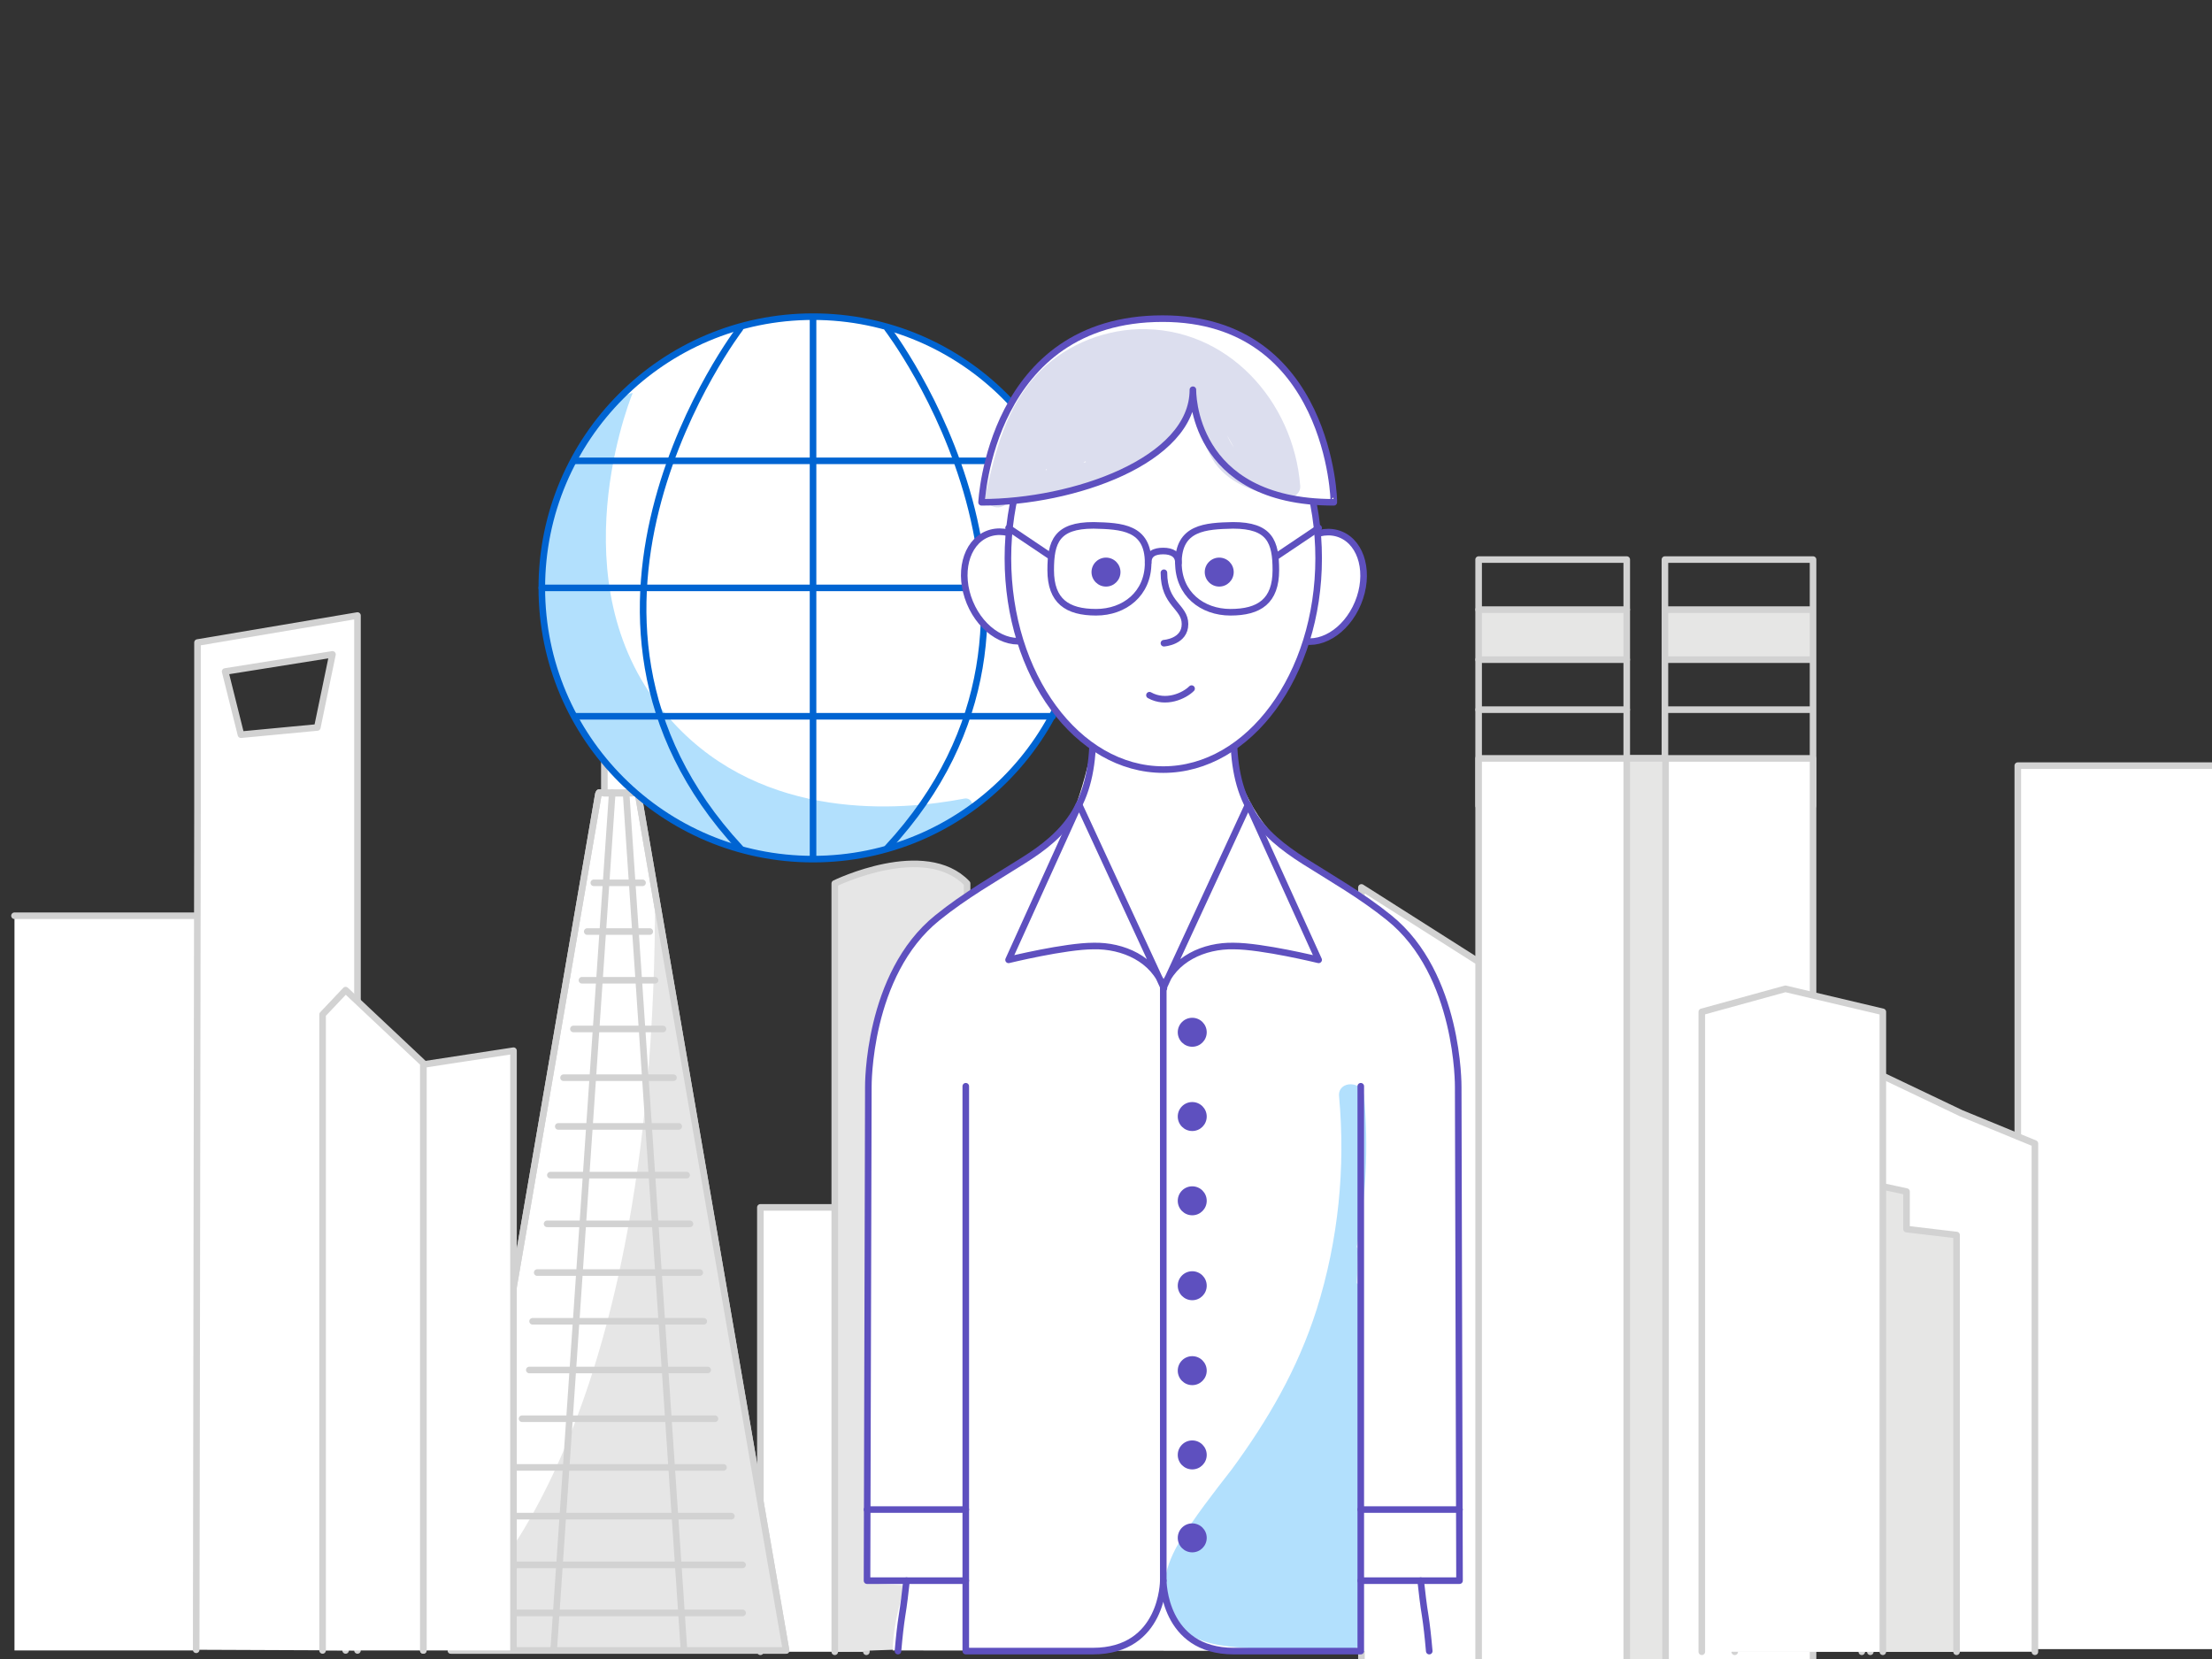
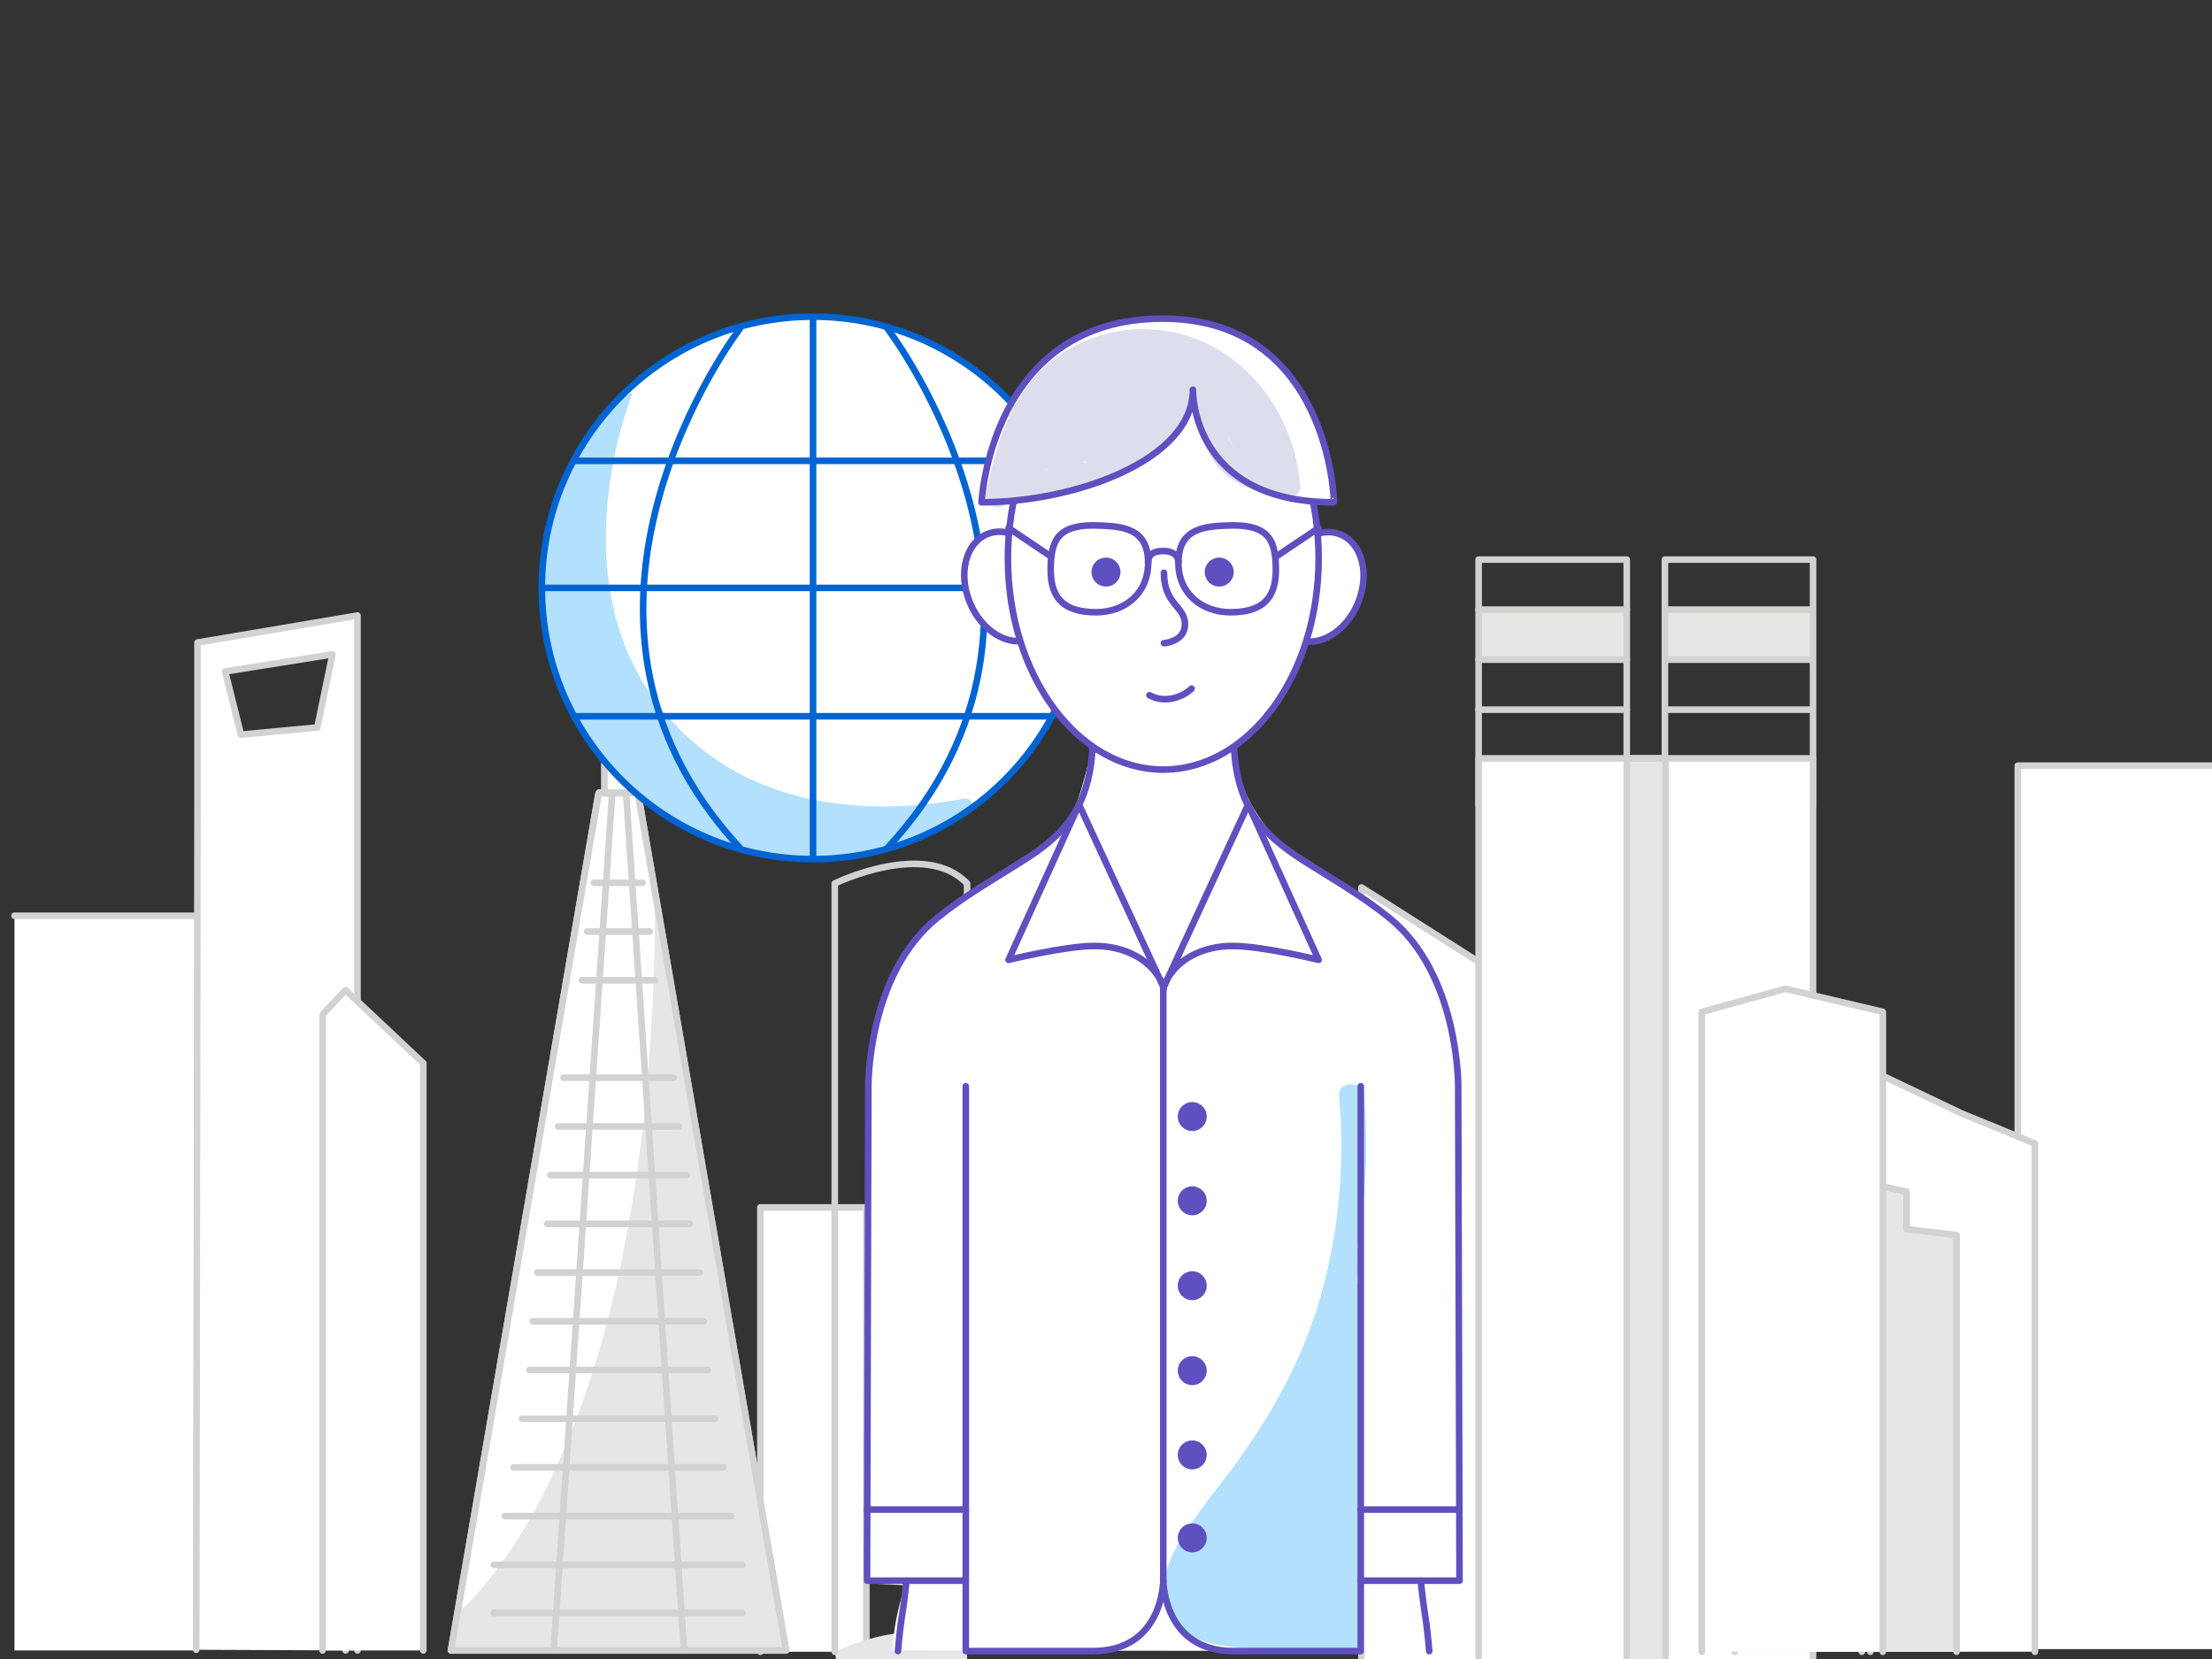
<svg xmlns="http://www.w3.org/2000/svg" version="1.1" id="Capa_1" x="0px" y="0px" viewBox="0 0 336 252" style="enable-background:new 0 0 336 252;" xml:space="preserve">
  <rect x="0" y="0" width="336" height="252" fill="#333333" stroke="none" />
  <style type="text/css">
	.st0{fill:#FFFFFF;}
	.st1{fill:#E6E6E5;}
	.st2{fill:#FFFFFF;stroke:#D2D2D2;stroke-linecap:round;stroke-linejoin:round;stroke-miterlimit:10;}
	.st3{fill:none;stroke:#D2D2D2;stroke-linecap:round;stroke-linejoin:round;stroke-miterlimit:10;}
	.st4{fill:#E6E6E6;}
	.st5{fill:#B2E0FD;}
	.st6{fill:none;stroke:#0064D2;stroke-miterlimit:10;}
	.st7{fill:none;stroke:#0064D2;stroke-linecap:round;stroke-linejoin:round;stroke-miterlimit:10;}
	.st8{fill:none;stroke:#5E50BF;stroke-linecap:round;stroke-linejoin:round;stroke-miterlimit:10;}
	.st9{fill:#FFFFFF;stroke:#5E50BF;stroke-linecap:round;stroke-linejoin:round;stroke-miterlimit:10;}
	.st10{fill:#5E50BF;}
	.st11{fill:#FFFFFF;stroke:#5E50BF;stroke-linecap:round;stroke-miterlimit:10;}
	.st12{fill:#DCDEEE;}
	.st13{fill:none;stroke:#5E50BF;stroke-linecap:round;stroke-miterlimit:10;}
</style>
  <g>
    <g id="Skyline_Background">
      <g id="white_179_">
        <rect id="white_180_" x="306.5" y="116.3" class="st0" width="29.9" height="134.2" />
      </g>
      <g id="white_177_">
        <polyline id="white_178_" class="st0" points="115.5,250.9 115.5,183.4 131.6,183.4 131.6,250.9    " />
      </g>
      <g id="white_175_">
        <rect id="white_176_" x="2.2" y="139.1" class="st0" width="27.6" height="111.6" />
      </g>
      <g id="neutral-5_35_">
        <rect id="neutral-5_36_" x="224.6" y="92.6" class="st1" width="22.5" height="7.6" />
      </g>
      <g id="neutral-5_33_">
        <rect id="neutral-5_34_" x="252.9" y="92.6" class="st1" width="22.5" height="7.6" />
      </g>
      <g id="neutral-4_214_">
        <polyline id="neutral-4_215_" class="st2" points="206.8,252.3 206.8,134.8 229,148.9 229,253.3    " />
      </g>
      <g id="neutral-4_212_">
        <rect id="neutral-4_213_" x="252.9" y="85" class="st3" width="22.5" height="37.4" />
      </g>
      <g id="neutral-4_210_">
        <rect id="neutral-4_211_" x="224.6" y="85" class="st3" width="22.5" height="37.4" />
      </g>
      <g id="neutral-4_208_">
        <rect id="neutral-4_209_" x="224.6" y="115.2" class="st2" width="50.8" height="137.5" />
      </g>
      <g id="neutral-5_29_">
        <rect id="neutral-5_30_" x="247.1" y="115.2" class="st1" width="5.9" height="137.5" />
      </g>
      <g id="neutral-4_206_">
        <rect id="neutral-4_207_" x="247.1" y="115.2" class="st3" width="5.9" height="137.5" />
      </g>
      <g id="neutral-4_204_">
        <line id="neutral-4_205_" class="st3" x1="224.6" y1="92.6" x2="247.1" y2="92.6" />
      </g>
      <g id="neutral-4_202_">
        <line id="neutral-4_203_" class="st3" x1="224.6" y1="100.2" x2="247.1" y2="100.2" />
      </g>
      <g id="neutral-4_200_">
        <line id="neutral-4_201_" class="st3" x1="224.6" y1="107.8" x2="247.1" y2="107.8" />
      </g>
      <g id="neutral-4_198_">
        <line id="neutral-4_199_" class="st3" x1="252.9" y1="92.6" x2="275.1" y2="92.6" />
      </g>
      <g id="neutral-4_196_">
        <line id="neutral-4_197_" class="st3" x1="252.9" y1="100.2" x2="275.1" y2="100.2" />
      </g>
      <g id="neutral-4_194_">
        <line id="neutral-4_195_" class="st3" x1="252.9" y1="107.8" x2="275.1" y2="107.8" />
      </g>
      <g id="neutral-4_192_">
        <polyline id="neutral-4_193_" class="st3" points="115.5,250.9 115.5,183.4 131.6,183.4 131.6,250.9    " />
      </g>
      <g id="neutral-4_190_">
        <line id="neutral-4_191_" class="st3" x1="93.9" y1="125" x2="93.9" y2="79.9" />
      </g>
      <g id="neutral-4_188_">
        <line id="neutral-4_189_" class="st3" x1="91.2" y1="82.3" x2="96.7" y2="82.3" />
      </g>
      <g id="neutral-4_186_">
        <line id="neutral-4_187_" class="st3" x1="91.2" y1="85" x2="96.7" y2="85" />
      </g>
      <g id="neutral-4_184_">
        <line id="neutral-4_185_" class="st3" x1="91.2" y1="87.7" x2="96.7" y2="87.7" />
      </g>
      <g id="neutral-4_182_">
        <line id="neutral-4_183_" class="st3" x1="91.2" y1="90.4" x2="96.7" y2="90.4" />
      </g>
      <g id="neutral-4_180_">
        <line id="neutral-4_181_" class="st3" x1="91.2" y1="93.1" x2="96.7" y2="93.1" />
      </g>
      <g id="neutral-4_178_">
        <polygon id="neutral-4_179_" class="st2" points="90.9,120.6 68.5,250.7 119.4,250.7 96.9,120.4 91,120.4    " />
      </g>
      <g id="neutral-5_26_">
        <path id="neutral-5_28_" class="st4" d="M69.5,245c0,0,30.3-23.1,30-109.8l19.9,115.4H68.5L69.5,245z" />
      </g>
      <g id="neutral-4_176_">
        <rect id="neutral-4_177_" x="91.8" y="114.5" class="st2" width="4.2" height="6" />
      </g>
      <g id="neutral-4_174_">
        <line id="neutral-4_175_" class="st3" x1="93" y1="120.4" x2="84.1" y2="250.7" />
      </g>
      <g id="neutral-4_172_">
        <line id="neutral-4_173_" class="st3" x1="95.1" y1="120.4" x2="103.9" y2="250.7" />
      </g>
      <g id="neutral-4_170_">
        <line id="neutral-4_171_" class="st3" x1="75" y1="245" x2="112.8" y2="245" />
      </g>
      <g id="neutral-4_168_">
        <line id="neutral-4_169_" class="st3" x1="75" y1="237.7" x2="112.8" y2="237.7" />
      </g>
      <g id="neutral-4_166_">
        <line id="neutral-4_167_" class="st3" x1="76.7" y1="230.3" x2="111.1" y2="230.3" />
      </g>
      <g id="neutral-4_164_">
        <line id="neutral-4_165_" class="st3" x1="78" y1="222.9" x2="109.9" y2="222.9" />
      </g>
      <g id="neutral-4_162_">
        <line id="neutral-4_163_" class="st3" x1="79.3" y1="215.5" x2="108.6" y2="215.5" />
      </g>
      <g id="neutral-4_160_">
        <line id="neutral-4_161_" class="st3" x1="80.4" y1="208.1" x2="107.5" y2="208.1" />
      </g>
      <g id="neutral-4_158_">
        <line id="neutral-4_159_" class="st3" x1="80.9" y1="200.7" x2="106.9" y2="200.7" />
      </g>
      <g id="neutral-4_156_">
        <line id="neutral-4_157_" class="st3" x1="81.6" y1="193.3" x2="106.3" y2="193.3" />
      </g>
      <g id="neutral-4_154_">
        <line id="neutral-4_155_" class="st3" x1="83.1" y1="185.9" x2="104.8" y2="185.9" />
      </g>
      <g id="neutral-4_152_">
        <line id="neutral-4_153_" class="st3" x1="83.6" y1="178.5" x2="104.3" y2="178.5" />
      </g>
      <g id="neutral-4_150_">
        <line id="neutral-4_151_" class="st3" x1="84.8" y1="171.1" x2="103.1" y2="171.1" />
      </g>
      <g id="neutral-4_148_">
        <line id="neutral-4_149_" class="st3" x1="85.6" y1="163.7" x2="102.3" y2="163.7" />
      </g>
      <g id="neutral-4_146_">
-         <line id="neutral-4_147_" class="st3" x1="87.1" y1="156.3" x2="100.7" y2="156.3" />
-       </g>
+         </g>
      <g id="neutral-4_144_">
        <line id="neutral-4_145_" class="st3" x1="88.4" y1="148.9" x2="99.5" y2="148.9" />
      </g>
      <g id="neutral-4_142_">
        <line id="neutral-4_143_" class="st3" x1="89.2" y1="141.5" x2="98.7" y2="141.5" />
      </g>
      <g id="neutral-4_140_">
        <line id="neutral-4_141_" class="st3" x1="90.2" y1="134.1" x2="97.6" y2="134.1" />
      </g>
      <g id="neutral-4_138_">
        <polygon id="neutral-4_139_" class="st3" points="90.9,120.6 68.5,250.7 119.4,250.7 96.9,120.4 91,120.4    " />
      </g>
      <g id="neutral-4_136_">
        <line id="neutral-4_137_" class="st3" x1="52.5" y1="150.4" x2="52.5" y2="250.7" />
      </g>
      <g id="neutral-4_134_">
        <path id="neutral-4_135_" class="st2" d="M54.3,250.7V93.5L30,97.6v25.3l-0.2,127.7 M48.2,110.5l-11.6,1.1l-2.4-9.6l16.3-2.6     L48.2,110.5z" />
      </g>
      <g id="neutral-4_132_">
-         <polyline id="neutral-4_133_" class="st2" points="78,250.7 78,159.6 64.3,161.7 64.3,250.7    " />
-       </g>
+         </g>
      <g id="neutral-4_130_">
        <polyline id="neutral-4_131_" class="st2" points="49,250.7 49,154.1 52.5,150.4 64.3,161.5 64.3,250.7    " />
      </g>
      <g id="neutral-4_128_">
        <polyline id="neutral-4_129_" class="st2" points="282.8,250.9 282.8,161.9 297.9,169.1 309.1,173.7 309.1,250.9    " />
      </g>
      <g id="neutral-4_126_">
        <line id="neutral-4_127_" class="st3" x1="284.1" y1="181.5" x2="284.1" y2="250.9" />
      </g>
      <g id="neutral-5_21_">
        <polyline id="neutral-5_25_" class="st1" points="263.5,250.9 263.5,188.6 270.7,181 283.6,179.7 289.6,181 289.6,186.7      297.2,187.6 297.2,250.9    " />
      </g>
      <g id="neutral-4_124_">
        <polyline id="neutral-4_125_" class="st3" points="263.5,250.9 263.5,188.6 270.7,181 283.6,179.7 289.6,181 289.6,186.7      297.2,187.6 297.2,250.9    " />
      </g>
      <g id="neutral-4_122_">
        <polyline id="neutral-4_123_" class="st2" points="258.5,250.9 258.5,153.7 271.2,150.2 286,153.7 286,250.9    " />
      </g>
      <g id="neutral-5_10_">
-         <path id="neutral-5_14_" class="st4" d="M126.8,250.9V134.2c0,0,13.7-6.7,20.1,0v116" />
+         <path id="neutral-5_14_" class="st4" d="M126.8,250.9c0,0,13.7-6.7,20.1,0v116" />
      </g>
      <g id="neutral-4_120_">
        <path id="neutral-4_121_" class="st3" d="M126.8,250.9V134.2c0,0,13.7-6.7,20.1,0v116" />
      </g>
      <g id="neutral-4_118_">
        <polyline id="neutral-4_119_" class="st3" points="306.5,172.6 306.5,116.3 336.4,116.3    " />
      </g>
      <g id="neutral-4_116_">
        <line id="neutral-4_117_" class="st3" x1="29.8" y1="139.1" x2="2.2" y2="139.1" />
      </g>
    </g>
    <g id="Globe">
      <g id="white_173_">
        <circle id="white_174_" class="st0" cx="123.5" cy="89.3" r="41.2" />
      </g>
      <g id="shade-1_17_">
        <path id="shade-1_18_" class="st5" d="M147.2,123.2c1-0.6,0.4-2.1-0.7-1.9c-9.8,1.9-30.4,3.5-44.2-11.5     C84.5,90.7,95,62.4,96.1,59.7c-4.7,0.4-27.4,30.7-2.3,58C112.6,138,137.6,129.1,147.2,123.2z" />
      </g>
      <g id="stroke-1_64_">
        <circle id="stroke-1_65_" class="st6" cx="123.5" cy="89.3" r="41.2" />
      </g>
      <g id="stroke-1_62_">
        <line id="stroke-1_63_" class="st6" x1="123.5" y1="47.9" x2="123.5" y2="130.3" />
      </g>
      <g id="stroke-1_60_">
        <path id="stroke-1_61_" class="st7" d="M134.8,49.9c0,0,33.1,43.2,0,78.9" />
      </g>
      <g id="stroke-1_58_">
        <path id="stroke-1_59_" class="st7" d="M112.4,49.9c0,0-33.1,43.2,0,78.9" />
      </g>
      <g id="stroke-1_56_">
        <line id="stroke-1_57_" class="st7" x1="82.3" y1="89.3" x2="164.7" y2="89.3" />
      </g>
      <g id="stroke-1_54_">
        <line id="stroke-1_55_" class="st7" x1="87.3" y1="70" x2="159.9" y2="70" />
      </g>
      <g id="stroke-1_52_">
        <line id="stroke-1_53_" class="st7" x1="87.3" y1="108.8" x2="159.9" y2="108.8" />
      </g>
    </g>
    <g id="Character">
      <g id="white_171_">
        <path id="white_172_" class="st0" d="M217.3,250.8c-0.4-4.6-1.4-10.5-1.4-10.5h5.8v-3c0,0-0.2-72.3-0.4-76.3     c-0.3-4.1-1.2-19.6-18.7-27.5s-16.1-26.4-16.1-26.4l-19.9,3c0,0-1.9,10.2-4.1,14.3c-2.2,4.1-13.5,10.2-21.2,15.8     c-7.8,5.6-9.6,21.8-9.6,21.8l0.1,35.2c0,0-0.1,37.6-0.1,40.4c0,2.9,1.9,3,1.9,3l3.9,0.2c0,0-1.8,5.1-1.9,9.9L217.3,250.8z" />
      </g>
      <g id="shade-1_15_">
        <path id="shade-1_16_" class="st5" d="M206.3,241.7c0-0.5,0-0.6,0-1.1c0.4-14.7,0.2-29.4,0.7-44.1c0-0.7-0.4-1.2-0.9-1.6     c0.1-1.5,0.1-3,0.2-4.6c0-0.3,0-0.6-0.2-0.9c1.4-7.5,1.8-15.2,1.1-22.9c-0.2-2.4-4-2.4-3.8,0c1,10.9-0.1,21.9-3.4,32.4     c-2.9,9.1-7.4,16.8-12.9,24.3c-2.8,3.6-5.7,7.3-8,11.1c-1.9,3.2-3.2,7.3-1.4,10.8c1.7,3.5,5.5,4.6,9,5c6.1,0.7,12.4,0.5,18.5,0.4     c1.1,0,1.8-0.9,1.9-1.9c0.2-1.6-0.6-3.3-0.4-4.9C206.9,242.5,207.3,241.6,206.3,241.7z" />
      </g>
      <g id="stroke-2_265_">
        <path id="stroke-2_266_" class="st8" d="M136.4,250.8c0.2-2.3,0.4-4,0.6-5.3c0.3-1.8,0.5-3.6,0.7-5.4" />
      </g>
      <g id="stroke-2_263_">
        <path id="stroke-2_264_" class="st8" d="M217.1,250.8c-0.2-2.3-0.4-4-0.6-5.3c-0.3-1.8-0.5-3.6-0.7-5.4" />
      </g>
      <g id="stroke-2_261_">
        <path id="stroke-2_262_" class="st8" d="M187.4,111.6c0,10.6,4.1,15,10.7,19.2c4.1,2.6,8.7,5.2,12.9,8.6     c10.7,8.6,10.5,25.7,10.5,25.7l0.2,75h-15v10.7c0,0-8.6,0-19.3,0s-10.7-10.7-10.7-10.7s0,10.7-10.7,10.7s-19.3,0-19.3,0v-10.7     h-15l0.2-75c0,0-0.2-17.1,10.5-25.7c4.2-3.4,8.8-6,12.9-8.6c6.6-4.1,10.7-8.6,10.7-19.2" />
      </g>
      <g id="stroke-2_259_">
        <line id="stroke-2_260_" class="st8" x1="146.7" y1="240.1" x2="146.7" y2="165" />
      </g>
      <g id="stroke-2_257_">
        <line id="stroke-2_258_" class="st8" x1="206.7" y1="165" x2="206.7" y2="240.1" />
      </g>
      <g id="stroke-2_255_">
        <line id="stroke-2_256_" class="st8" x1="176.7" y1="240.1" x2="176.7" y2="150" />
      </g>
      <g id="stroke-2_253_">
        <path id="stroke-2_254_" class="st9" d="M163.9,122.2l-10.7,23.6c0,0,8.6-2.1,12.9-2.1c4.5-0.1,9.2,2,10.7,6.4L163.9,122.2z" />
      </g>
      <g id="stroke-2_251_">
        <path id="stroke-2_252_" class="st9" d="M189.6,122.2l10.7,23.6c0,0-8.6-2.1-12.9-2.1c-4.5-0.1-9.2,2-10.7,6.4L189.6,122.2z" />
      </g>
      <g id="stroke-2-filled_52_">
-         <circle id="stroke-2-filled_53_" class="st10" cx="181.1" cy="156.8" r="2.2" />
-       </g>
+         </g>
      <g id="stroke-2-filled_50_">
        <circle id="stroke-2-filled_51_" class="st10" cx="181.1" cy="169.6" r="2.2" />
      </g>
      <g id="stroke-2-filled_48_">
        <circle id="stroke-2-filled_49_" class="st10" cx="181.1" cy="182.4" r="2.2" />
      </g>
      <g id="stroke-2-filled_46_">
        <circle id="stroke-2-filled_47_" class="st10" cx="181.1" cy="195.3" r="2.2" />
      </g>
      <g id="stroke-2-filled_44_">
        <circle id="stroke-2-filled_45_" class="st10" cx="181.1" cy="208.2" r="2.2" />
      </g>
      <g id="stroke-2-filled_42_">
        <circle id="stroke-2-filled_43_" class="st10" cx="181.1" cy="221" r="2.2" />
      </g>
      <g id="stroke-2-filled_35_">
        <circle id="stroke-2-filled_41_" class="st10" cx="181.1" cy="233.6" r="2.2" />
      </g>
      <g id="stroke-2_249_">
        <line id="stroke-2_250_" class="st8" x1="206.7" y1="229.3" x2="221.7" y2="229.3" />
      </g>
      <g id="stroke-2_247_">
        <line id="stroke-2_248_" class="st8" x1="131.7" y1="229.3" x2="146.7" y2="229.3" />
      </g>
      <g id="white_169_">
        <ellipse id="white_170_" transform="matrix(0.924 -0.383 0.383 0.924 -22.444 65.431)" class="st0" cx="153.2" cy="89.1" rx="6.4" ry="8.6" />
      </g>
      <g id="stroke-2_245_">
        <ellipse id="stroke-2_246_" transform="matrix(0.924 -0.383 0.383 0.924 -22.444 65.431)" class="st11" cx="153.2" cy="89.1" rx="6.4" ry="8.6" />
      </g>
      <g id="white_167_">
        <ellipse id="white_168_" transform="matrix(0.383 -0.924 0.924 0.383 41.318 240.096)" class="st0" cx="200.3" cy="89.1" rx="8.6" ry="6.4" />
      </g>
      <g id="stroke-2_243_">
        <ellipse id="stroke-2_244_" transform="matrix(0.383 -0.924 0.924 0.383 41.318 240.096)" class="st11" cx="200.3" cy="89.1" rx="8.6" ry="6.4" />
      </g>
      <g id="white_165_">
        <ellipse id="white_166_" class="st0" cx="176.7" cy="84.8" rx="23.6" ry="32.1" />
      </g>
      <g id="stroke-2_241_">
        <ellipse id="stroke-2_242_" class="st8" cx="176.7" cy="84.8" rx="23.6" ry="32.1" />
      </g>
      <g id="stroke-2-filled_33_">
        <circle id="stroke-2-filled_34_" class="st10" cx="168" cy="86.9" r="2.2" />
      </g>
      <g id="stroke-2-filled_31_">
        <circle id="stroke-2-filled_32_" class="st10" cx="185.2" cy="86.9" r="2.2" />
      </g>
      <g id="stroke-2_239_">
        <path id="stroke-2_240_" class="st9" d="M176.8,87c0,4.8,3.2,5.1,3.2,7.8c0,2.7-3.2,2.9-3.2,2.9" />
      </g>
      <g id="stroke-2_237_">
        <path id="stroke-2_238_" class="st8" d="M174.6,105.6c2.5,1.4,5.3,0.1,6.4-1" />
      </g>
      <g id="white_163_">
        <path id="white_164_" class="st0" d="M176.6,48.4c-26.2,0-27.5,27.9-27.5,27.9c13.9,0,32.1-6.3,32.1-17.1c0,0-0.4,17.1,21.4,17.1     C202.7,76.3,202,48.4,176.6,48.4z" />
      </g>
      <g id="shade-2_54_">
        <path id="shade-2_55_" class="st12" d="M153.2,75.7c2.2-10.1,6.4-20.5,18.1-21.8c11.9-1.4,21.4,8.5,22.3,19.9     c0.8-0.6,1.6-1.2,2.4-1.8c-2.1-0.4-4.5-0.8-6.4-2c-2.4-1.5-3.4-3.9-4.1-6.5c-0.7-2.5-1-6.5-3.5-7.8c-0.6-0.3-1.3-0.4-1.9,0     c-1.9,1.3-1.7,3-2.6,5.1c-1.2,2.5-3.2,4.6-5.5,6.2c-5.4,3.7-12.2,4.4-18.5,5c0.6,0.8,1.2,1.6,1.8,2.4c1.4-8.5,7.3-15.6,16-16.9     c8.1-1.2,18.6,4.4,18.4,13.5c1.1-0.4,2.2-0.9,3.2-1.3c-3.2-3.5-4.2-8.5-8.1-11.4c-3-2.2-6.7-2.1-10.2-1.4     c-8.7,1.6-17.1,5.9-20.3,14.6c-0.8,2.1,2.4,3.2,3.5,1.5c4.1-6.6,9.7-12.1,17.4-14.1c-0.6-1.1-1.2-2.1-1.8-3.2     c-4.1,3.7-9.8,4.6-14.4,7.5c0.8,1,1.5,2,2.3,3c2.4-2.2,4.9-4,7.8-5.5c-0.9-0.9-1.7-1.7-2.6-2.6c-1.6,3.6-4.2,6.4-6.9,9.1     c-1.8,1.8,0.8,4.1,2.7,2.7c2.5-1.9,4.7-4,6.8-6.3c-0.9-0.9-1.8-1.8-2.7-2.7c-1.7,2.1-3.4,4.2-5,6.3c-1.2,1.5-0.1,3.6,1.8,3.2     c3.9-0.8,7-3.1,8.9-6.6c1-1.8-0.9-3.3-2.6-2.6c-4,1.8-7.4,4.4-10.3,7.7c-1.2,1.3-0.1,3.8,1.8,3.2c2.9-0.9,5-2.6,6.5-5.3     c0.7-1.3-0.5-3.4-2.1-2.8c-2.4,0.9-4.4,2.1-6.1,3.9c-1.3,1.4,0,3.6,1.8,3.2c5.6-1.2,10.5-3.9,14.6-7.9c-0.9-0.9-1.8-1.8-2.7-2.7     c-1.9,2.2-3.6,4.6-5,7.1c-0.9,1.6,0.9,3.5,2.6,2.6c2.9-1.7,5.1-3.9,6.6-6.9c0.8-1.5-0.5-3.1-2.1-2.8c-3.2,0.6-5.8,2.2-7.7,4.7     c-1,1.3-0.1,4,1.8,3.2c3.2-1.3,5.5-3.3,7.2-6.3c0.8-1.4-0.5-3.3-2.1-2.8c-4.1,1.2-7.4,3.6-9.9,7c-1.3,1.7,1.1,3.2,2.6,2.6     c4.6-2,8.6-4.8,12.1-8.4c1.5-1.6-0.4-4-2.3-3c-3.1,1.7-5.9,3.6-8.6,5.8c-1.5,1.2,0.1,3.6,1.8,3.2c4.7-1.2,9.1-3.1,13.2-5.5     c2.1-1.2,0.2-4.4-1.9-3.3c-3,1.6-5.9,3.3-8.7,5.3c0.9,0.9,1.7,1.7,2.6,2.6c0.3-0.5,0.6-1.1,0.9-1.6c0.8-1.6-0.9-3.6-2.6-2.6     c-2.9,1.7-5.1,3.8-7.1,6.5c-1,1.4,0.7,3.1,2.1,2.8c1.7-0.4,2.8-1.3,3.7-2.9c0.9-1.7-0.9-3.5-2.6-2.6c-1.3,0.7-2.6,1.4-3.9,2     c-2.2,1.1-0.3,4.3,1.9,3.3s3.6-2.3,4.9-4.3c0.9-1.3-0.6-3.3-2.1-2.8c-2.3,0.8-4.1,1.9-5.7,3.8c-1.1,1.3-0.1,3.9,1.8,3.2     c3.1-1.1,5.7-2.7,7.9-5.1c1-1.1,0.4-3.4-1.3-3.2c-3.4,0.4-6.4,1.5-9.3,3.5c-1.7,1.2-0.7,4,1.5,3.5c4.4-1.2,7.9-3.8,10.3-7.8     c0.9-1.5-0.6-3-2.1-2.8c-3,0.5-5.4,1.8-7.6,3.9c-0.6,0.6-0.7,1.6-0.3,2.3c0.1,0.2,0.2,0.4,0.4,0.6c0.4,0.8,1.3,1,2.1,0.9     c2.6-0.5,7.1-2.4,6.3-5.7c-0.2-0.9-1-1.3-1.8-1.4c-2.2-0.2-4.1,0-6.2,0.5c-2.4,0.6-1.4,4.2,1,3.6c1.8-0.5,3.4-0.6,5.2-0.4     c-0.6-0.5-1.2-0.9-1.8-1.4c0,0.2,0.1,0.4,0.1,0.5c0.2-0.6,0.3-1.2,0.5-1.8c-1.3,1.4-2.5,2-4.3,2.4c0.7,0.3,1.4,0.6,2.1,0.9     c-0.1-0.2-0.2-0.4-0.4-0.6c-0.1,0.8-0.2,1.5-0.3,2.3c1.7-1.7,3.6-2.5,6-2.9c-0.7-0.9-1.4-1.9-2.1-2.8c-1.9,3.1-4.5,5.1-8,6     c0.5,1.2,1,2.3,1.5,3.5c2.3-1.6,4.6-2.6,7.4-3c-0.4-1.1-0.9-2.2-1.3-3.2c-1.9,1.9-3.8,3.2-6.3,4.1c0.6,1.1,1.2,2.1,1.8,3.2     c1.2-1.4,2.3-2.2,4-2.8c-0.7-0.9-1.4-1.9-2.1-2.8c-1,1.4-2.1,2.2-3.6,2.9c0.6,1.1,1.3,2.2,1.9,3.3c1.3-0.7,2.6-1.4,3.9-2     c-0.9-0.9-1.7-1.7-2.6-2.6c-0.5,0.4-0.9,0.8-1.4,1.1c0.7,0.9,1.4,1.9,2.1,2.8c1.6-2.2,3.5-3.8,5.8-5.1c-0.9-0.9-1.7-1.7-2.6-2.6     c-0.3,0.5-0.6,1.1-0.9,1.6c-0.8,1.6,0.9,3.7,2.6,2.6c2.8-1.9,5.7-3.7,8.7-5.3c-0.6-1.1-1.3-2.2-1.9-3.3c-3.9,2.3-8,4-12.3,5.1     c0.6,1.1,1.2,2.1,1.8,3.2c2.5-2,5.1-3.7,7.8-5.2c-0.8-1-1.5-2-2.3-3c-3.3,3.4-7,5.9-11.3,7.8c0.9,0.9,1.7,1.7,2.6,2.6     c2-2.7,4.5-4.4,7.7-5.3c-0.7-0.9-1.4-1.9-2.1-2.8c-1.2,2.1-2.7,3.6-5,4.5c0.6,1.1,1.2,2.1,1.8,3.2c1.6-2.1,3.5-3.2,6.1-3.8     c-0.7-0.9-1.4-1.9-2.1-2.8c-1.2,2.4-2.8,4.2-5.2,5.5c0.9,0.9,1.7,1.7,2.6,2.6c1.3-2.3,2.7-4.4,4.4-6.4c1.6-1.8-0.9-4.4-2.7-2.7     c-3.6,3.6-7.9,5.9-12.9,7c0.6,1.1,1.2,2.1,1.8,3.2c1.3-1.4,2.7-2.3,4.5-3c-0.7-0.9-1.4-1.9-2.1-2.8c-1,1.8-2.2,2.9-4.2,3.6     c0.6,1.1,1.2,2.1,1.8,3.2c2.7-3.1,5.8-5.4,9.6-7.2c-0.9-0.9-1.7-1.7-2.6-2.6c-1.5,2.7-3.7,4.2-6.7,4.8c0.6,1.1,1.2,2.1,1.8,3.2     c1.7-2.1,3.4-4.2,5-6.3c1.5-1.9-1-4.5-2.7-2.7c-2.1,2.3-4.4,4.3-6.8,6.3c0.9,0.9,1.8,1.8,2.7,2.7c3-3,5.8-6,7.5-9.9     c0.7-1.7-0.8-3.5-2.6-2.6c-3.2,1.7-6,3.7-8.6,6.1c-1.6,1.5,0.5,4.1,2.3,3c4.9-3.1,10.8-4.1,15.2-8.1c1.5-1.3-0.1-3.6-1.8-3.2     c-8.7,2.2-15,8.4-19.7,15.8c1.2,0.5,2.3,1,3.5,1.5c2.7-7.3,10.4-10.7,17.6-11.9c4.4-0.8,7.4,0.3,9.7,4.2c1.6,2.6,2.8,5.4,4.9,7.7     c1.1,1.3,3.2,0.2,3.2-1.3c0.3-10.5-10.9-18-20.7-17.5c-11,0.6-19.5,9.2-21.2,19.9c-0.2,1.1,0.5,2.5,1.8,2.4     c6.7-0.7,13.7-1.4,19.5-4.9c2.3-1.4,4.3-3.1,5.9-5.2c0.8-1.1,1.5-2.2,2.1-3.5c0.3-0.6,0.6-2.9,1.1-3.2c-0.6,0-1.3,0-1.9,0     c1.1,0.6,1.6,4.9,2,6.1c0.6,1.9,1.3,3.7,2.4,5.3c2.5,3.4,6.6,4.5,10.5,5.2c1.1,0.2,2.5-0.5,2.4-1.8c-1-12.9-11.1-24.2-24.6-23.8     c-5.8,0.2-11.6,2.7-15.5,7c-4.5,4.9-6.2,11.4-7.6,17.7C149,77.1,152.7,78.1,153.2,75.7L153.2,75.7z" />
      </g>
      <g id="stroke-2_235_">
        <path id="stroke-2_236_" class="st8" d="M176.6,48.4c-26.2,0-27.5,27.9-27.5,27.9c13.9,0,32.1-6.3,32.1-17.1     c0,0-0.4,17.1,21.4,17.1C202.7,76.3,202,48.4,176.6,48.4z" />
      </g>
      <g id="stroke-2_233_">
        <path id="stroke-2_234_" class="st13" d="M174.4,85.5c0,4.7-3.6,7.5-7.9,7.5c-4.4,0-6.9-1.7-6.9-6.4c0-4.3,0.9-6.8,6.5-6.8     C170.4,79.9,174.4,80.1,174.4,85.5z" />
      </g>
      <g id="stroke-2_231_">
        <path id="stroke-2_232_" class="st13" d="M179,85.5c0,4.7,3.6,7.5,7.9,7.5c4.4,0,6.9-1.7,6.9-6.4c0-4.3-0.9-6.8-6.5-6.8     C183.1,79.9,179,80.1,179,85.5z" />
      </g>
      <g id="stroke-2_229_">
        <path id="stroke-2_230_" class="st13" d="M174.4,85.5c0-1.4,1-1.8,2.3-1.8s2.3,0.5,2.3,1.8" />
      </g>
      <g id="stroke-2_227_">
        <line id="stroke-2_228_" class="st8" x1="153.2" y1="80.2" x2="159.6" y2="84.5" />
      </g>
      <g id="stroke-2_225_">
        <line id="stroke-2_226_" class="st8" x1="200.3" y1="80.2" x2="193.9" y2="84.5" />
      </g>
    </g>
  </g>
</svg>